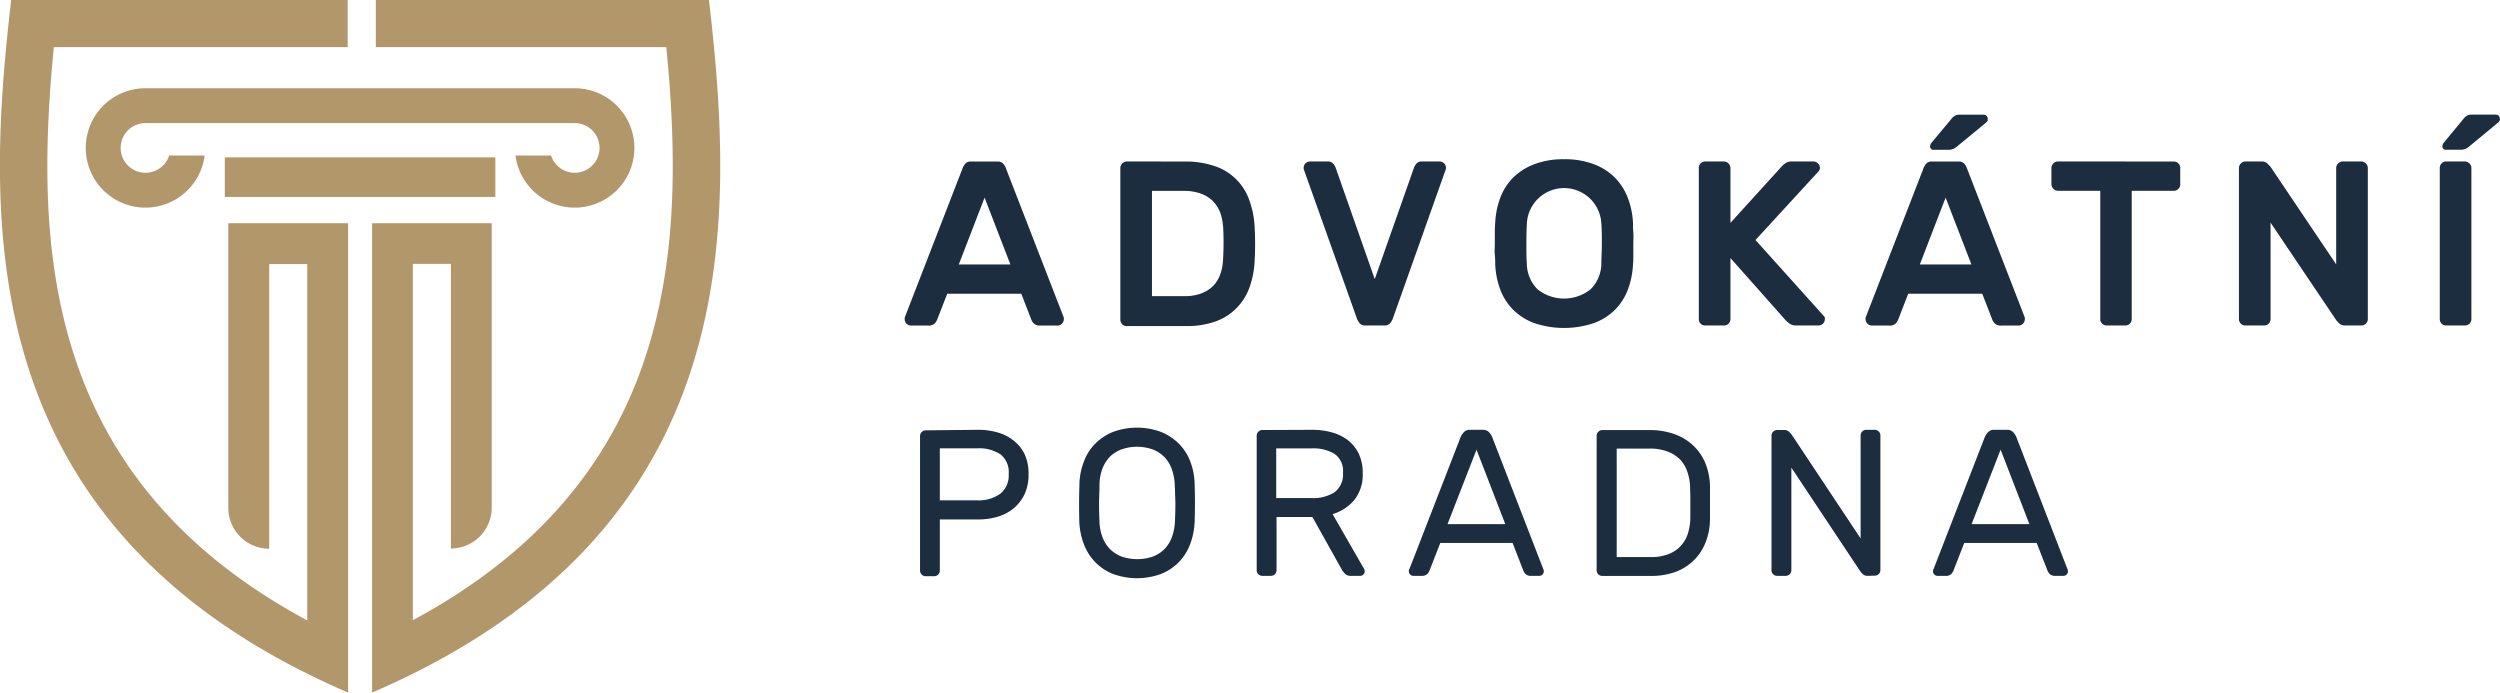
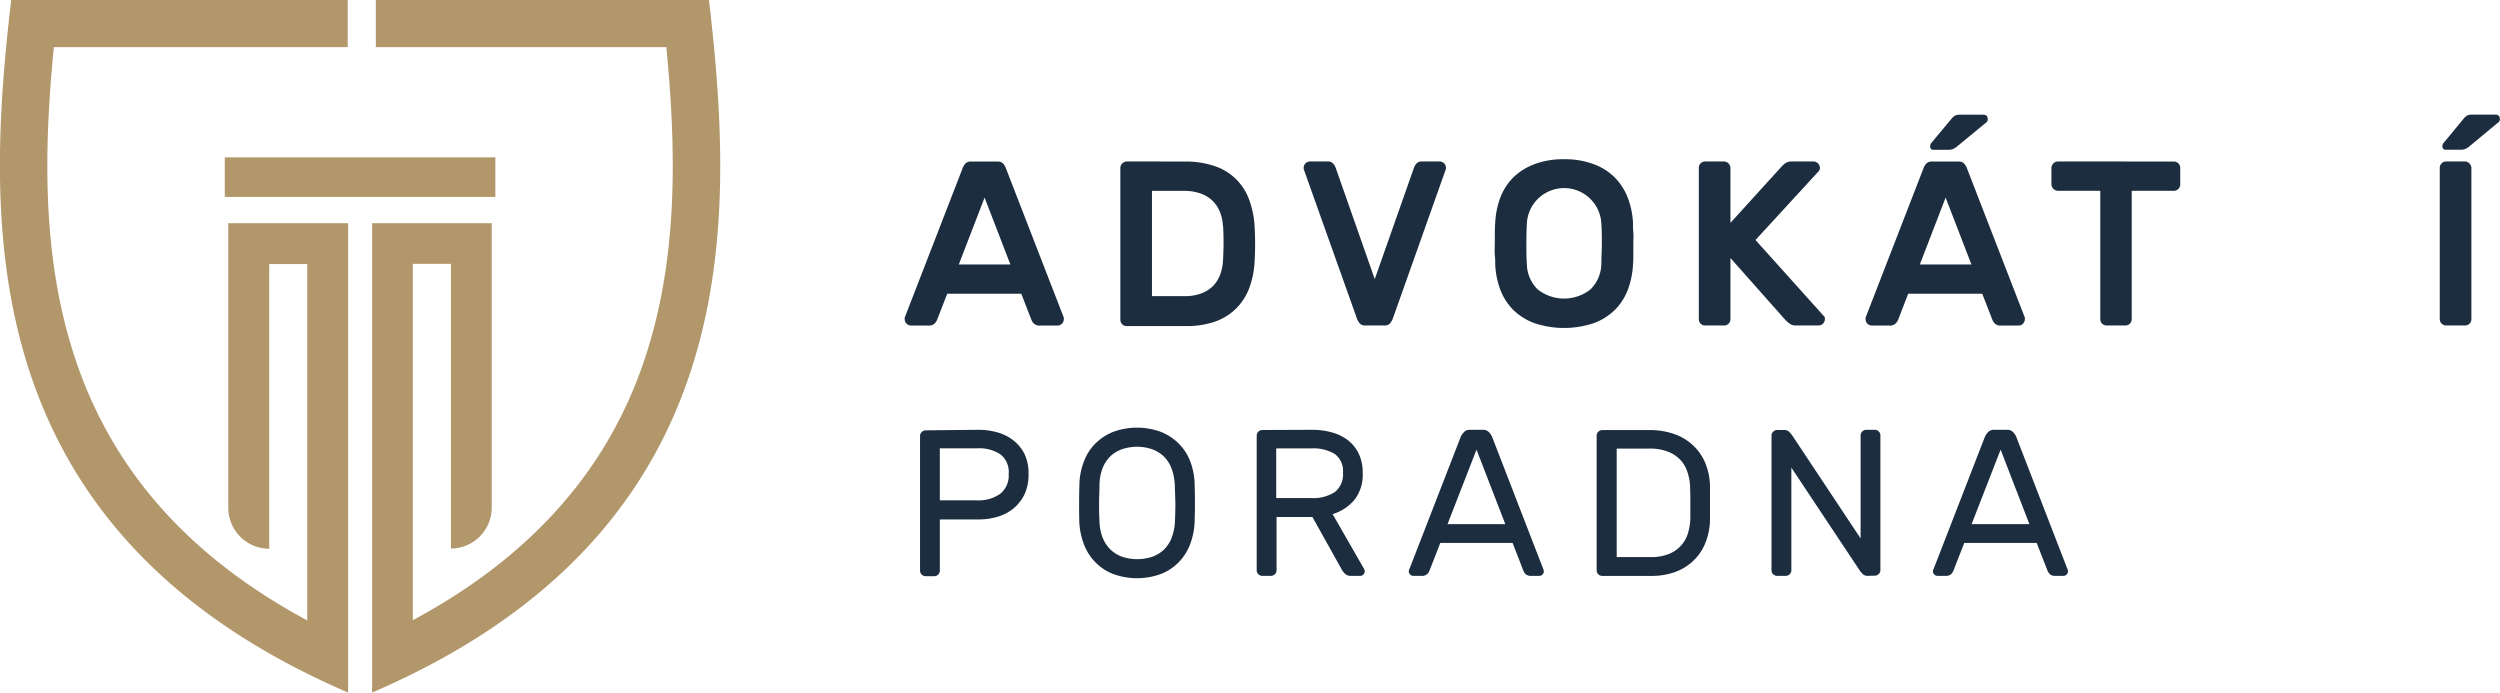
<svg xmlns="http://www.w3.org/2000/svg" viewBox="0 0 371.45 102.9">
  <defs>
    <style>.cls-1{fill:#1c2d3f;}.cls-2{fill:#b2976b;}</style>
  </defs>
  <g id="Vrstva_2" data-name="Vrstva 2">
    <g id="Vrstva_1-2" data-name="Vrstva 1">
      <path class="cls-1" d="M148.2,24a1.09,1.09,0,0,1,.84.3,2.45,2.45,0,0,1,.49.89l8.53,22a.88.88,0,0,1,0,.24.94.94,0,0,1-.94.94h-2.5a1.31,1.31,0,0,1-1-.29,1.7,1.7,0,0,1-.38-.58l-1.5-3.86h-11l-1.5,3.86a1.86,1.86,0,0,1-.38.58,1.31,1.31,0,0,1-1,.29h-2.5a.94.94,0,0,1-.94-.94.88.88,0,0,1,0-.24l8.53-22a2.45,2.45,0,0,1,.49-.89,1.07,1.07,0,0,1,.83-.3Zm1.92,15.29-3.83-9.93-3.83,9.93Z" />
      <path class="cls-1" d="M176,24a13.4,13.4,0,0,1,4.48.68,8.16,8.16,0,0,1,5.12,5,13.51,13.51,0,0,1,.81,4,44.41,44.41,0,0,1,0,5.16,13.38,13.38,0,0,1-.81,4,8.49,8.49,0,0,1-1.94,3,8.4,8.4,0,0,1-3.11,1.94,12.87,12.87,0,0,1-4.37.67h-8.78a.93.93,0,0,1-.66-.27,1,1,0,0,1-.28-.67V24.93a1,1,0,0,1,.94-.94Zm5.71,9.61a6.93,6.93,0,0,0-.43-2.07,4.9,4.9,0,0,0-1.08-1.67,4.85,4.85,0,0,0-1.79-1.11,7.36,7.36,0,0,0-2.58-.4h-4.67V44H176a6.8,6.8,0,0,0,2.47-.4,4.91,4.91,0,0,0,1.75-1.09,4.86,4.86,0,0,0,1.06-1.68,7.06,7.06,0,0,0,.43-2.08A44.41,44.41,0,0,0,181.73,33.6Z" />
      <path class="cls-1" d="M204.26,41.47l5.85-16.61a2.05,2.05,0,0,1,.36-.57,1,1,0,0,1,.79-.3h2.64a1,1,0,0,1,.67.28.93.93,0,0,1,.27.66v.12a.66.66,0,0,1-.07.23L207,47.18a2.61,2.61,0,0,1-.49.89,1.1,1.1,0,0,1-.84.29h-2.78a1.09,1.09,0,0,1-.84-.29,2.45,2.45,0,0,1-.49-.89l-7.8-21.9a.85.85,0,0,1-.06-.23v-.12a.93.93,0,0,1,.27-.66,1,1,0,0,1,.67-.28h2.64a1,1,0,0,1,.78.3,1.89,1.89,0,0,1,.37.57Z" />
      <path class="cls-1" d="M222.16,33.08a12.28,12.28,0,0,1,.74-3.67,8.53,8.53,0,0,1,1.9-3,9.14,9.14,0,0,1,3.14-2,12,12,0,0,1,4.45-.75,12.07,12.07,0,0,1,4.42.74,8.59,8.59,0,0,1,3.14,2,8.75,8.75,0,0,1,1.91,3,11.94,11.94,0,0,1,.77,3.69c0,.44,0,.93.05,1.46s0,1.09,0,1.66,0,1.12,0,1.65,0,1-.05,1.46a12.35,12.35,0,0,1-.75,3.68,8.43,8.43,0,0,1-1.9,3,8.69,8.69,0,0,1-3.15,2,13.9,13.9,0,0,1-8.89,0,8.82,8.82,0,0,1-3.14-2,8.58,8.58,0,0,1-1.9-3,12.35,12.35,0,0,1-.74-3.68c0-.44,0-.93-.06-1.46s0-1.08,0-1.65,0-1.12,0-1.66S222.13,33.52,222.16,33.08Zm15.77.17a5.54,5.54,0,0,0-11.07,0c-.05.89-.07,1.87-.07,3s0,2.06.07,2.94A5.4,5.4,0,0,0,228.47,43a6.33,6.33,0,0,0,7.84,0,5.45,5.45,0,0,0,1.62-3.86c0-.88.07-1.86.07-2.94S238,34.14,237.93,33.25Z" />
      <path class="cls-1" d="M270.93,46.9a.67.67,0,0,1,.21.32.68.68,0,0,1,0,.2,1,1,0,0,1-.28.67.93.93,0,0,1-.66.27h-3.31a1.63,1.63,0,0,1-1.11-.36c-.28-.24-.45-.39-.49-.44l-8.18-9.22v9.08a1,1,0,0,1-.28.67.93.93,0,0,1-.66.27h-2.82a.92.92,0,0,1-.94-.94V24.93a.93.93,0,0,1,.27-.66,1,1,0,0,1,.67-.28h2.82a1,1,0,0,1,.94.94v8.18l7.59-8.35a3.07,3.07,0,0,1,.66-.56,1.71,1.71,0,0,1,.9-.21h3.21a1,1,0,0,1,.94.94.81.81,0,0,1-.21.53l-9.37,10.2Z" />
      <path class="cls-1" d="M291,24a1.07,1.07,0,0,1,.83.3,2.45,2.45,0,0,1,.49.89l8.53,22a.86.86,0,0,1,0,.24,1,1,0,0,1-.28.67.93.93,0,0,1-.66.27h-2.51a1.31,1.31,0,0,1-1-.29,1.86,1.86,0,0,1-.38-.58l-1.5-3.86h-11l-1.49,3.86a1.91,1.91,0,0,1-.39.58,1.28,1.28,0,0,1-1,.29h-2.51a.94.94,0,0,1-.94-.94.88.88,0,0,1,0-.24l8.53-22a2.61,2.61,0,0,1,.49-.89,1.1,1.1,0,0,1,.84-.3Zm1.91,15.29-3.83-9.93-3.83,9.93Zm-3-21.59a2,2,0,0,1,.65-.56,1.72,1.72,0,0,1,.64-.1h3.48c.44,0,.66.23.66.7a.53.53,0,0,1-.17.41l-4.28,3.52a4,4,0,0,1-.59.42,1.89,1.89,0,0,1-.87.17h-2.09a.49.49,0,0,1-.56-.56.87.87,0,0,1,.17-.45Z" />
      <path class="cls-1" d="M323,24a.94.94,0,0,1,.66.28.9.9,0,0,1,.28.66V27.4a.91.91,0,0,1-.28.67.94.94,0,0,1-.66.28h-6.27V47.42a.94.94,0,0,1-.94.94H313a.93.93,0,0,1-.66-.27.91.91,0,0,1-.28-.67V28.35h-6.26a1,1,0,0,1-1-1V24.93a1,1,0,0,1,1-.94Z" />
-       <path class="cls-1" d="M348.47,48.36a1.24,1.24,0,0,1-.91-.31c-.2-.21-.36-.37-.45-.49l-9.75-14.48V47.42a.94.94,0,0,1-.94.94H333.6a.93.93,0,0,1-.66-.27,1,1,0,0,1-.28-.67V24.93a1,1,0,0,1,.94-.94H336a1.24,1.24,0,0,1,.91.32l.45.48,9.75,14.49V24.93a1,1,0,0,1,.94-.94h2.82a1,1,0,0,1,.94.94V47.42a1,1,0,0,1-.28.67.93.93,0,0,1-.66.27Z" />
      <path class="cls-1" d="M363.44,48.36a.94.94,0,0,1-.94-.94V24.93a.9.9,0,0,1,.28-.66.92.92,0,0,1,.66-.28h2.82a1,1,0,0,1,.94.94V47.42a.94.94,0,0,1-.94.94ZM366,17.69a2,2,0,0,1,.64-.56,1.78,1.78,0,0,1,.65-.1h3.48c.44,0,.66.23.66.7a.54.54,0,0,1-.18.41L367,21.66a3.51,3.51,0,0,1-.59.42,1.89,1.89,0,0,1-.87.17h-2.09a.49.49,0,0,1-.56-.56.82.82,0,0,1,.18-.45Z" />
      <path class="cls-1" d="M145.35,63.86a10.31,10.31,0,0,1,2.87.39,6.8,6.8,0,0,1,2.37,1.2,5.87,5.87,0,0,1,1.63,2,6.72,6.72,0,0,1,.6,3,6.83,6.83,0,0,1-.6,3,6.25,6.25,0,0,1-1.63,2.09,6.71,6.71,0,0,1-2.37,1.24,10,10,0,0,1-2.87.4h-5.71v7.6a.82.82,0,0,1-.83.83h-1.27a.81.81,0,0,1-.59-.24.79.79,0,0,1-.25-.59v-20a.79.79,0,0,1,.25-.59.82.82,0,0,1,.59-.25Zm-5.71,10.48h5.55a5.5,5.5,0,0,0,3.46-1,3.49,3.49,0,0,0,1.22-2.94,3.33,3.33,0,0,0-1.22-2.89,5.77,5.77,0,0,0-3.46-.9h-5.55Z" />
      <path class="cls-1" d="M160.38,72a9.79,9.79,0,0,1,.61-3.27A7.49,7.49,0,0,1,162.65,66a8,8,0,0,1,2.66-1.8,10.31,10.31,0,0,1,7.26,0,8,8,0,0,1,2.66,1.8,7.49,7.49,0,0,1,1.66,2.67A10,10,0,0,1,177.5,72c.06,1.84.06,3.67,0,5.51a10.61,10.61,0,0,1-.64,3.27,7.75,7.75,0,0,1-1.66,2.69,7.61,7.61,0,0,1-2.65,1.79,10.35,10.35,0,0,1-7.22,0,7.52,7.52,0,0,1-2.65-1.79A7.75,7.75,0,0,1,161,80.74a10.61,10.61,0,0,1-.64-3.27C160.32,75.63,160.32,73.8,160.38,72Zm14.17.15a7.92,7.92,0,0,0-.48-2.54,5,5,0,0,0-1.16-1.8,5,5,0,0,0-1.75-1.07,7,7,0,0,0-4.44,0A5,5,0,0,0,165,67.77a5.22,5.22,0,0,0-1.18,1.8,7.19,7.19,0,0,0-.46,2.54c0,.93-.06,1.8-.06,2.6s0,1.68.06,2.61a7.19,7.19,0,0,0,.46,2.54,5.22,5.22,0,0,0,1.18,1.8,5,5,0,0,0,1.75,1.07,7.22,7.22,0,0,0,4.44,0,5,5,0,0,0,1.75-1.07,5,5,0,0,0,1.16-1.8,7.92,7.92,0,0,0,.48-2.54q.06-1.39.06-2.61C174.61,73.91,174.59,73,174.55,72.11Z" />
      <path class="cls-1" d="M195,63.86a10.7,10.7,0,0,1,2.87.38,6.87,6.87,0,0,1,2.37,1.14,5.69,5.69,0,0,1,1.63,2,6.48,6.48,0,0,1,.6,2.91,6,6,0,0,1-1.25,4A6.81,6.81,0,0,1,198,76.39l4.68,8.15a.82.82,0,0,1,.09.34.66.66,0,0,1-.2.48.62.62,0,0,1-.48.2h-1.33a1.2,1.2,0,0,1-.92-.31,3.67,3.67,0,0,1-.42-.52L195,76.82h-5.33v7.91a.83.83,0,0,1-.25.59.82.82,0,0,1-.59.24h-1.27a.81.81,0,0,1-.59-.24.79.79,0,0,1-.25-.59v-20a.79.79,0,0,1,.25-.59.82.82,0,0,1,.59-.25ZM189.62,74h5.24a5.81,5.81,0,0,0,3.45-.88,3.3,3.3,0,0,0,1.23-2.87,3.11,3.11,0,0,0-1.23-2.8,6.13,6.13,0,0,0-3.45-.83h-5.24Z" />
      <path class="cls-1" d="M224.74,80.67H214l-1.61,4.12a1.38,1.38,0,0,1-.34.51,1.15,1.15,0,0,1-.87.26H210a.65.65,0,0,1-.48-.2.66.66,0,0,1-.2-.48,1,1,0,0,1,.13-.43l7.59-19.56a2.6,2.6,0,0,1,.47-.68,1.17,1.17,0,0,1,.93-.35h1.86a1.2,1.2,0,0,1,.93.35,2.55,2.55,0,0,1,.46.68l7.57,19.56a1.17,1.17,0,0,1,.12.43.66.66,0,0,1-.2.48.65.65,0,0,1-.48.2h-1.15a1.16,1.16,0,0,1-.87-.26,1.51,1.51,0,0,1-.34-.51Zm-9.67-2.79h8.59l-4.28-11.07Z" />
      <path class="cls-1" d="M254.07,72.27c0,.93,0,1.74,0,2.44s0,1.52,0,2.45a9.51,9.51,0,0,1-.69,3.52,7.42,7.42,0,0,1-1.8,2.65A7.61,7.61,0,0,1,248.86,85a10.3,10.3,0,0,1-3.51.57h-7.28a.82.82,0,0,1-.59-.24.79.79,0,0,1-.25-.59v-20a.79.79,0,0,1,.25-.59.83.83,0,0,1,.59-.25h7.1a10.7,10.7,0,0,1,3.55.58,7.86,7.86,0,0,1,2.8,1.66,7.53,7.53,0,0,1,1.85,2.65A9.51,9.51,0,0,1,254.07,72.27Zm-2.95.15a7.75,7.75,0,0,0-.36-2.15,5,5,0,0,0-1-1.85,5.06,5.06,0,0,0-1.86-1.28,7.36,7.36,0,0,0-2.83-.49h-4.86V82.77h5a7,7,0,0,0,2.8-.48A4.74,4.74,0,0,0,249.82,81a4.83,4.83,0,0,0,1-1.85,8.54,8.54,0,0,0,.33-2.15c0-.46,0-.86,0-1.23s0-.71,0-1,0-.69,0-1S251.12,72.9,251.12,72.42Z" />
      <path class="cls-1" d="M277.47,85.56a1,1,0,0,1-.73-.29,3.41,3.41,0,0,1-.51-.64L266.16,69.48V84.73a.84.84,0,0,1-.84.83h-1.27a.81.81,0,0,1-.59-.24.79.79,0,0,1-.25-.59v-20a.79.79,0,0,1,.25-.59.82.82,0,0,1,.59-.25h1.08a1,1,0,0,1,.73.3,3.71,3.71,0,0,1,.51.63L276.45,80V64.7a.79.79,0,0,1,.25-.59.81.81,0,0,1,.58-.25h1.27a.82.82,0,0,1,.59.25.79.79,0,0,1,.25.59v20a.79.79,0,0,1-.25.59.81.81,0,0,1-.59.24Z" />
      <path class="cls-1" d="M302.61,80.67H291.85l-1.61,4.12a1.38,1.38,0,0,1-.34.51,1.13,1.13,0,0,1-.87.26h-1.14a.62.62,0,0,1-.48-.2.63.63,0,0,1-.21-.48,1,1,0,0,1,.13-.43l7.59-19.56a2.6,2.6,0,0,1,.47-.68,1.17,1.17,0,0,1,.93-.35h1.86a1.2,1.2,0,0,1,.93.35,2.55,2.55,0,0,1,.46.68l7.57,19.56a1.17,1.17,0,0,1,.12.43.66.66,0,0,1-.2.48.65.65,0,0,1-.48.2h-1.15a1.16,1.16,0,0,1-.87-.26,1.68,1.68,0,0,1-.34-.51Zm-9.67-2.79h8.59l-4.28-11.07Z" />
-       <path class="cls-2" d="M85.39,25.67a3.68,3.68,0,0,1-3.51-2.56H76.59a8.87,8.87,0,1,0,8.8-10H21.62a8.87,8.87,0,1,0,8.79,10H25.13a3.69,3.69,0,1,1-3.51-4.82H85.39a3.69,3.69,0,0,1,0,7.38Z" />
      <path class="cls-2" d="M105.34,0H55.84V7H99c1.51,15.5,1.76,31.48-3.22,46.37-6,18-18.57,30.24-34.44,38.78,0-19.19,0-48.89,0-52.94H67c0,6.57,0,42.29,0,42.29a6.08,6.08,0,0,0,6.06-6.06V33.16H55.29V102.9C111,78.9,109.23,33.58,105.34,0Z" />
      <path class="cls-2" d="M33.92,75.47A6.08,6.08,0,0,0,40,81.53s0-35.72,0-42.29h5.65V92.18C29.78,83.64,17.24,71.43,11.21,53.4,6.23,38.51,6.48,22.53,8,7H51.66V0h-50C-2.22,33.58-4,78.9,51.72,102.9V33.16H33.92Z" />
      <rect class="cls-2" x="33.4" y="23.38" width="40.2" height="5.88" />
    </g>
  </g>
</svg>